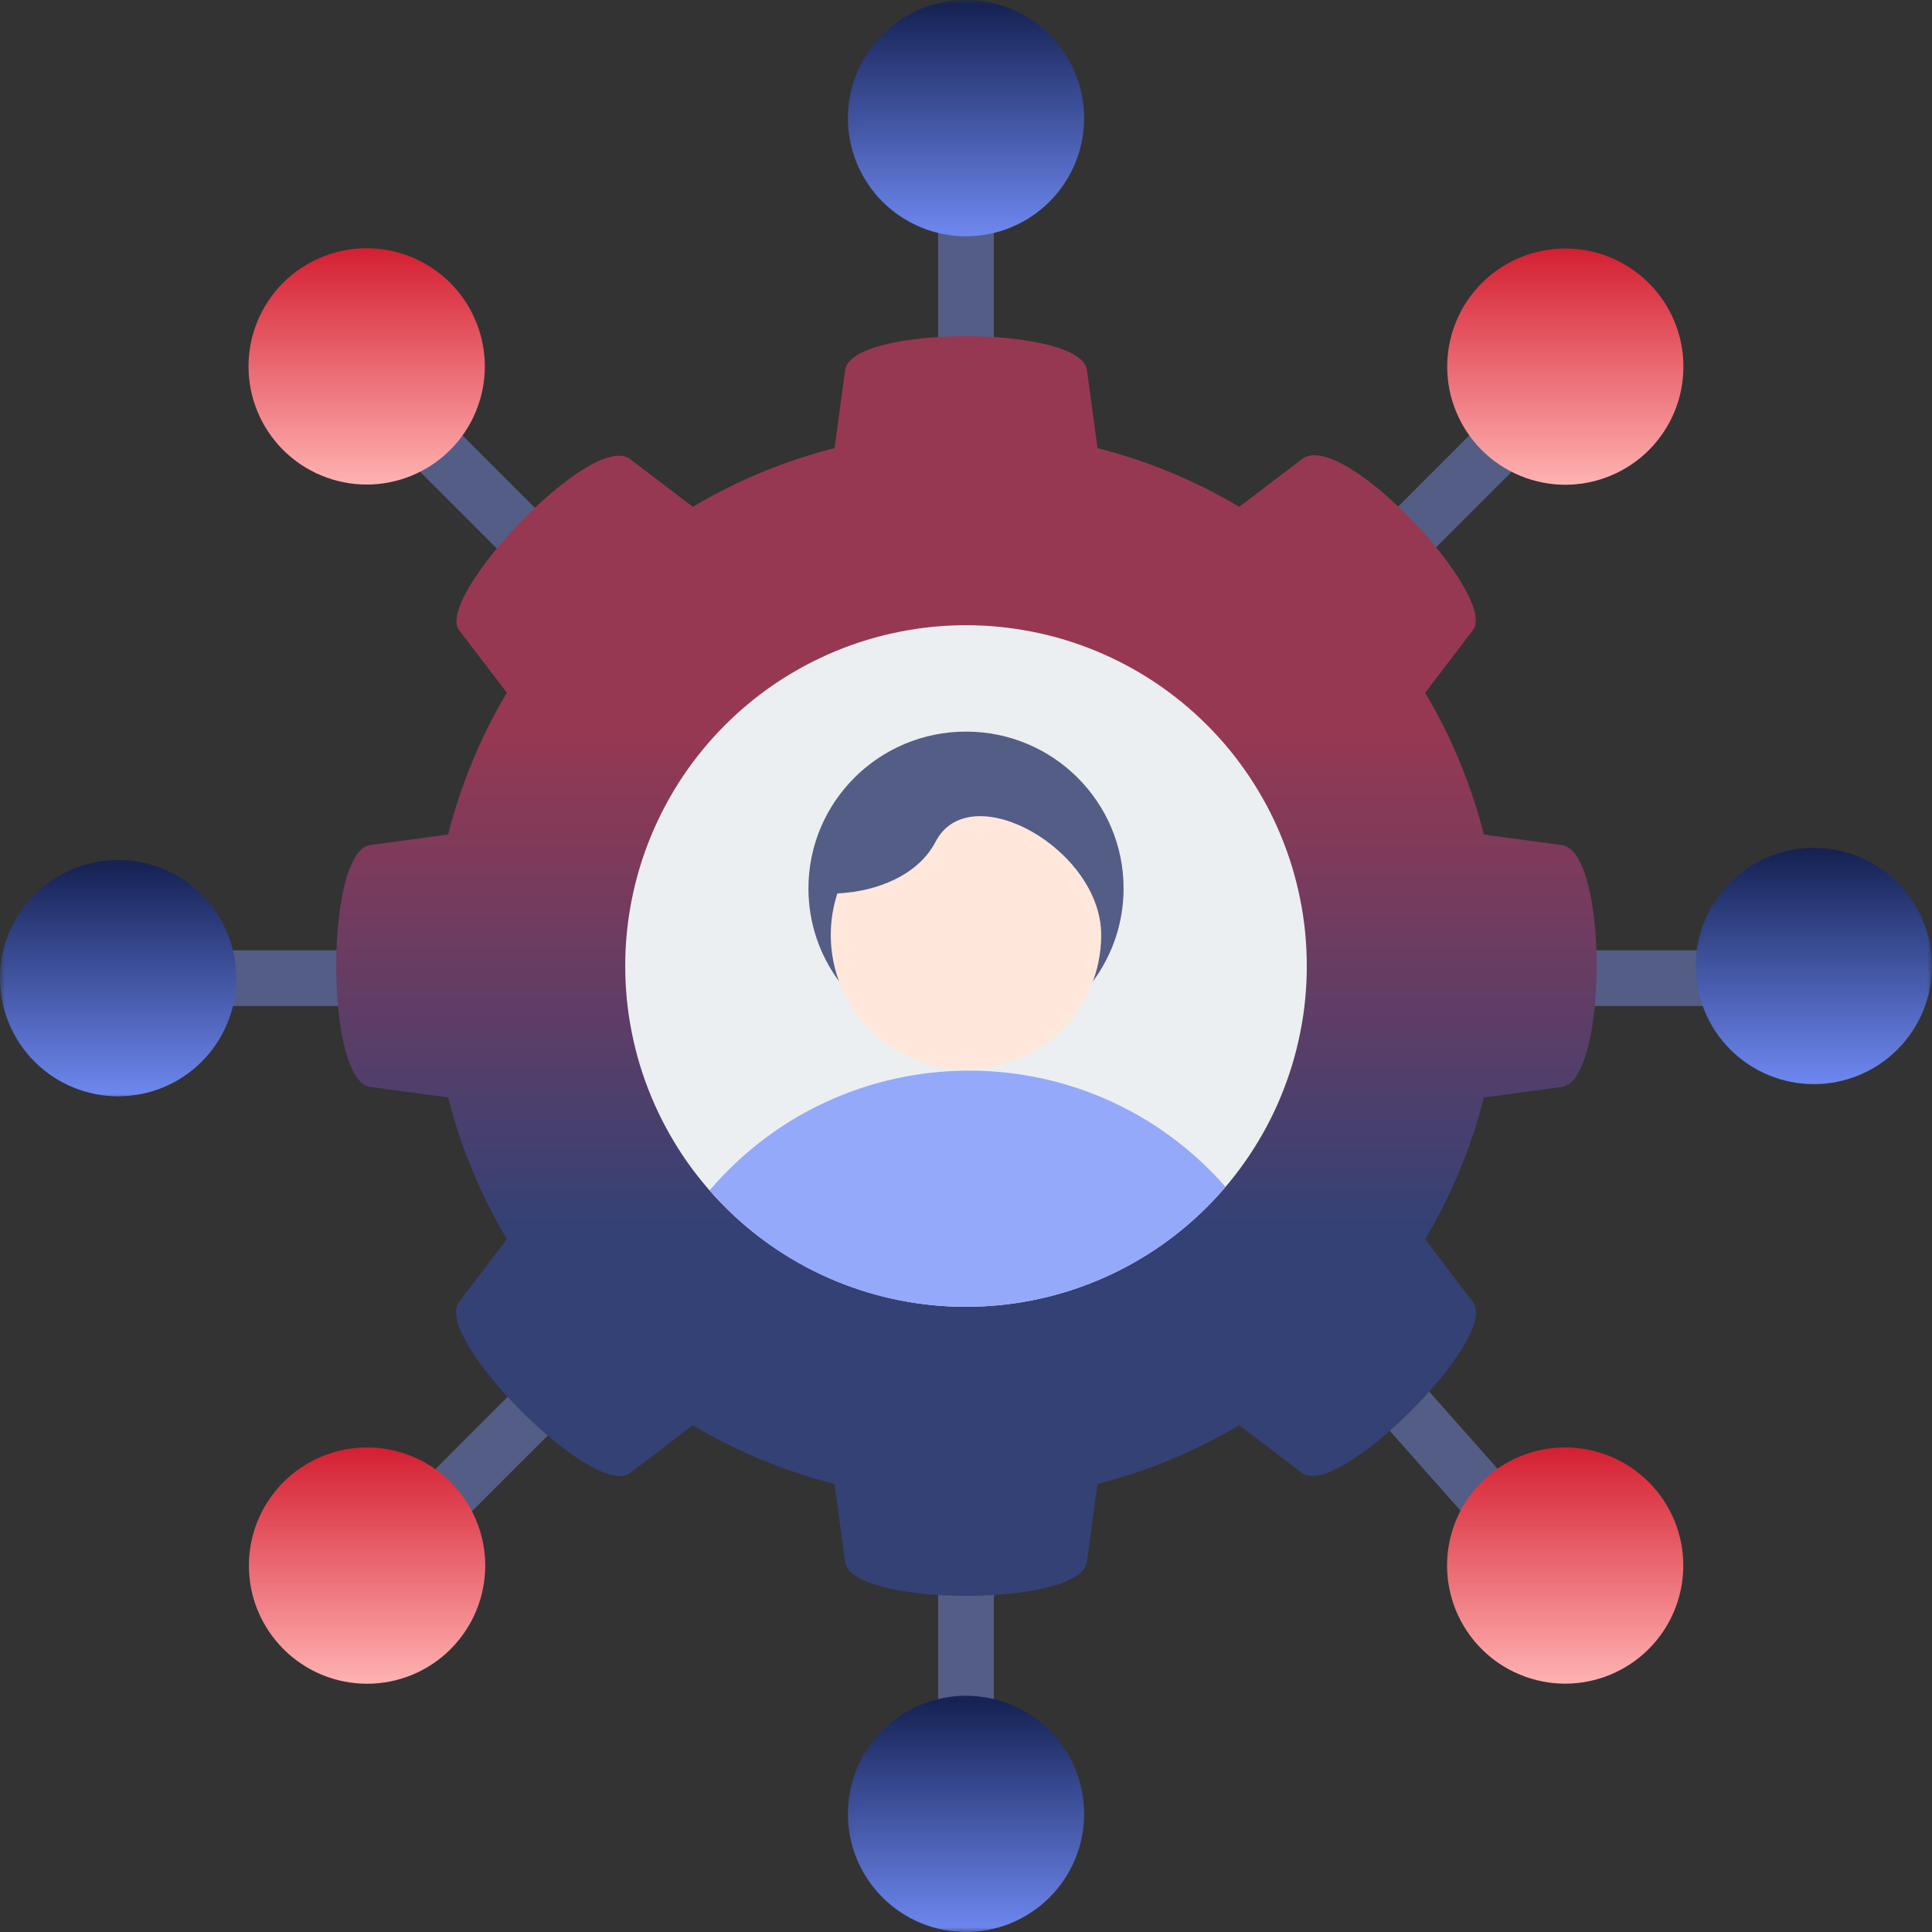
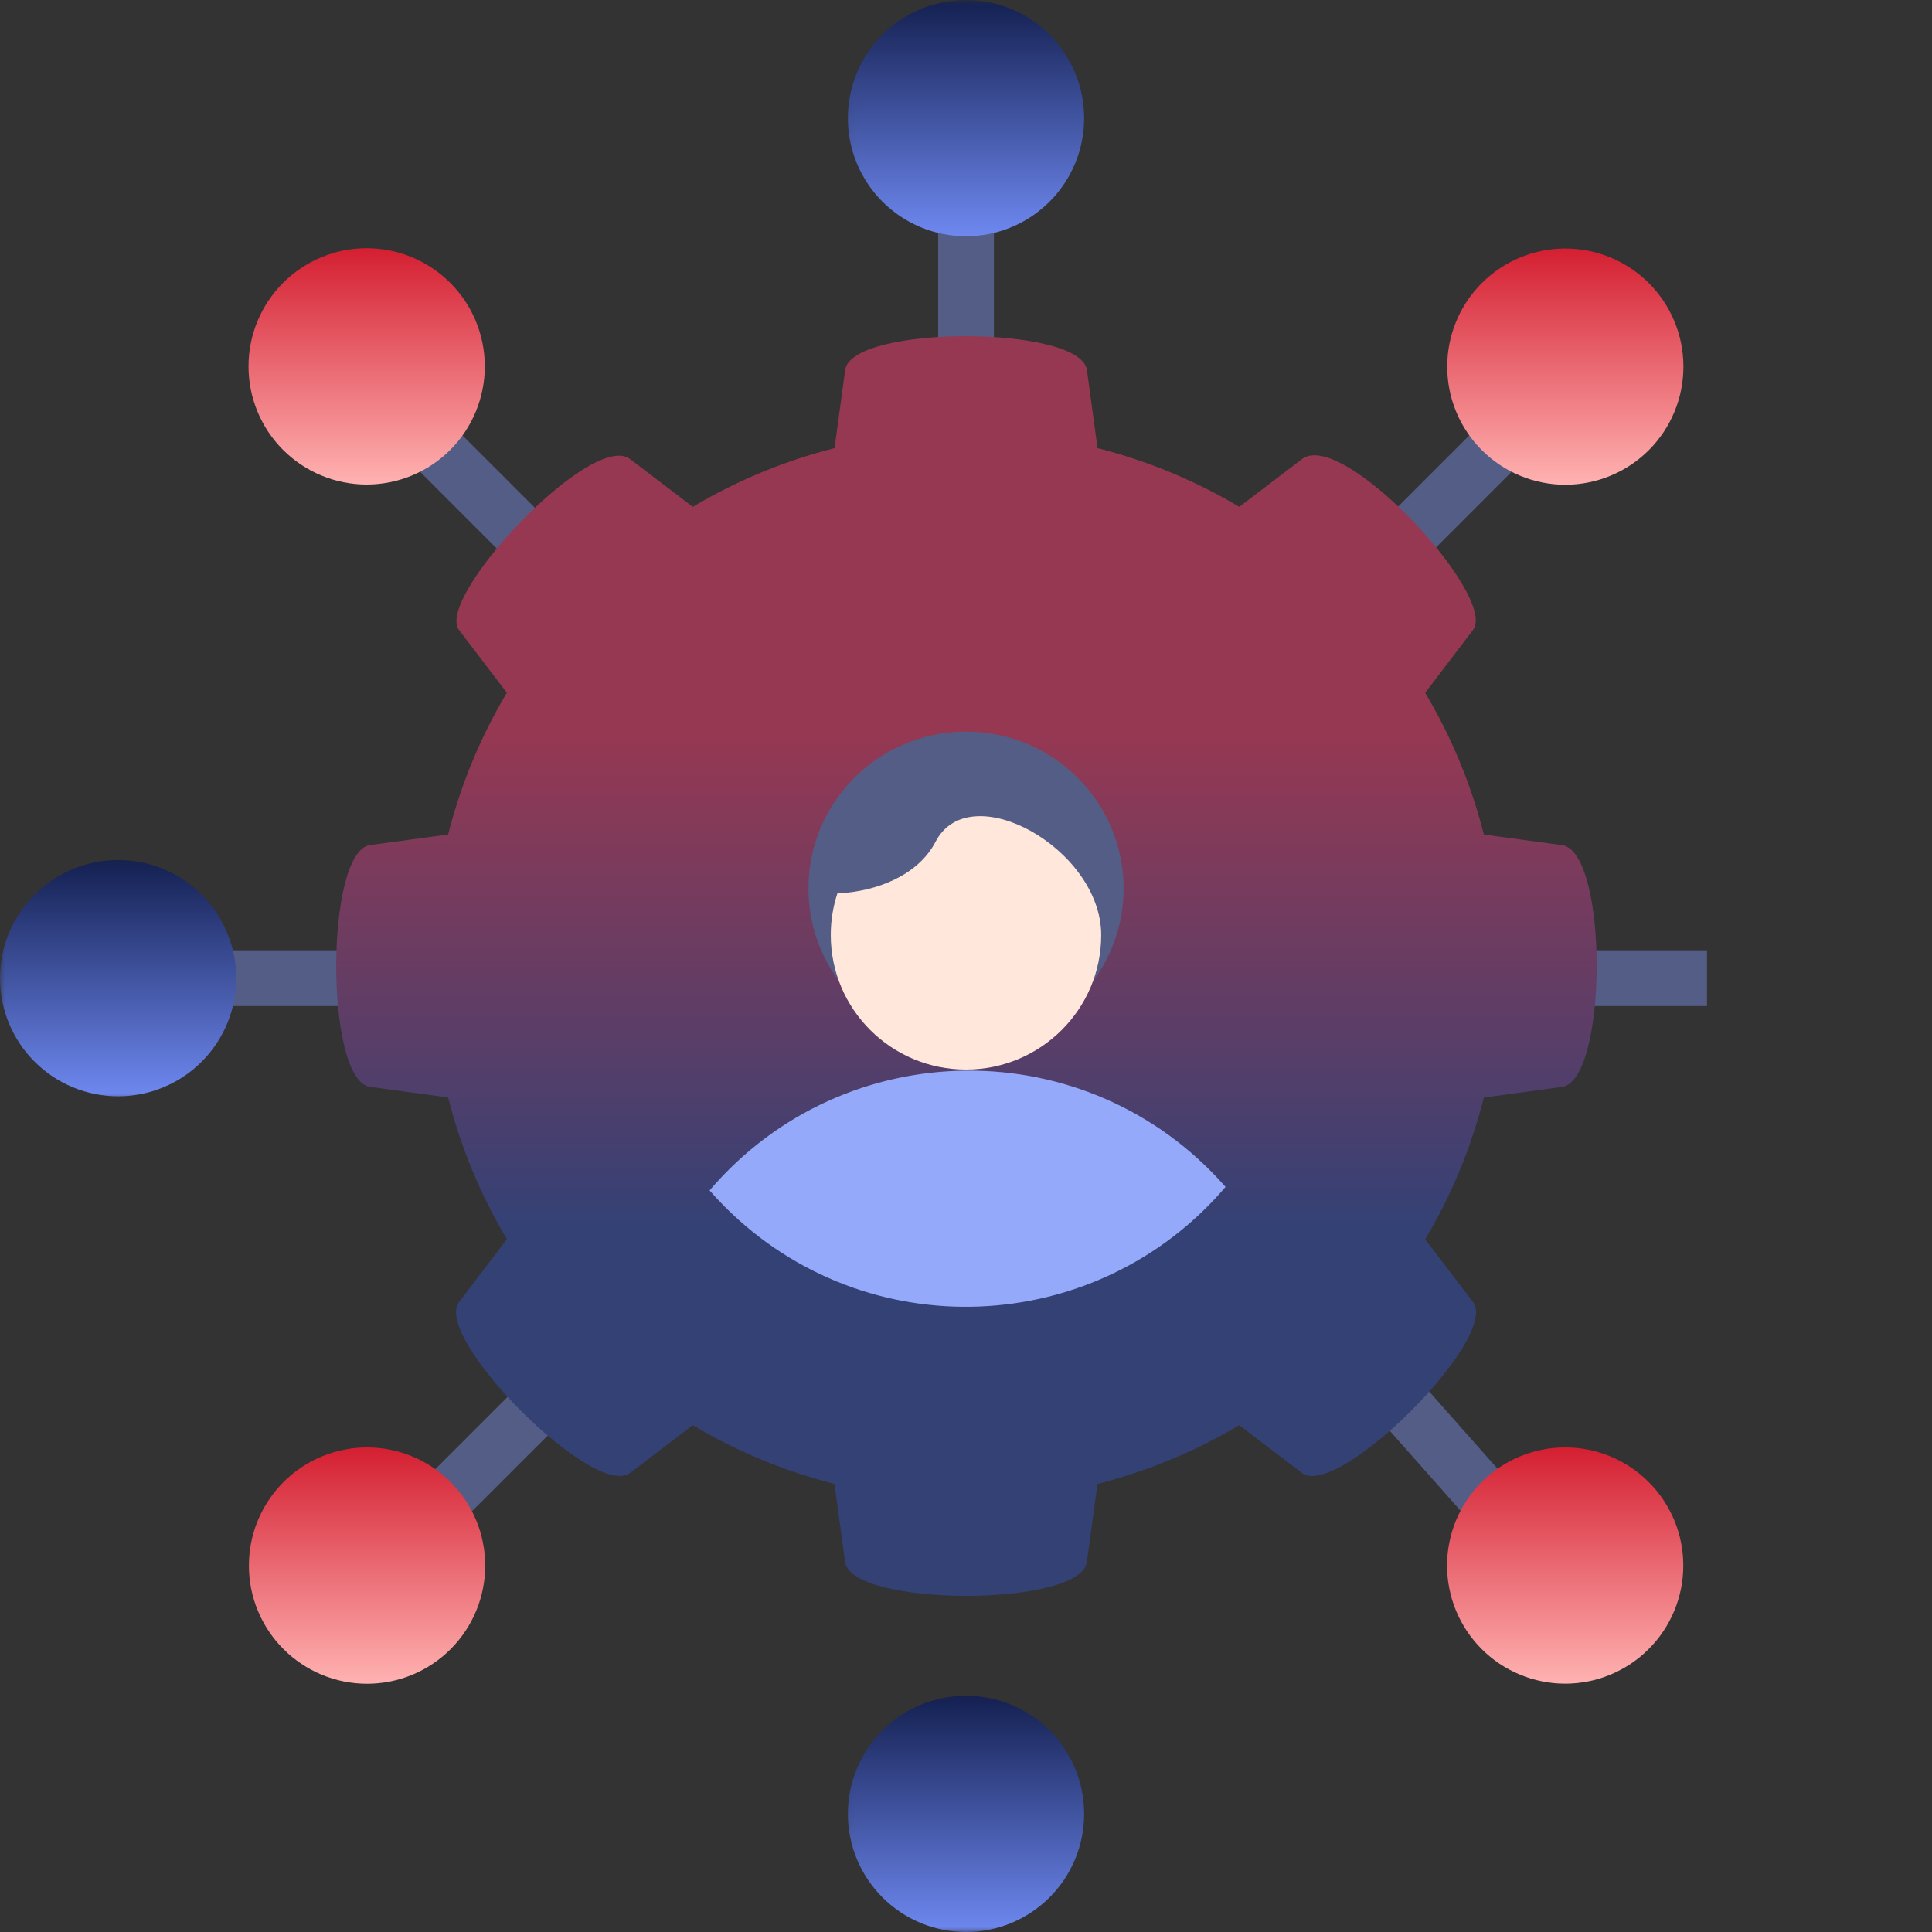
<svg xmlns="http://www.w3.org/2000/svg" width="197" height="197" viewBox="0 0 197 197" fill="none">
  <rect x="0" y="0" width="197" height="197" fill="#333333" stroke="none" />
  <path d="M95.661 22.164H101.345V37.367H95.661V22.164Z" fill="#545D85" />
  <path d="M159.62 96.899H174.057V102.583H159.62V96.899Z" fill="#545D85" />
  <path d="M139.67 143.591L143.91 139.835L153.468 150.632L149.228 154.383L139.67 143.591Z" fill="#545D85" />
-   <path d="M95.661 159.633H101.345V173.989H95.661V159.633Z" fill="#545D85" />
-   <path d="M43.69 150.505L53.866 140.329L57.885 144.344L47.705 154.519L43.69 150.505Z" fill="#545D85" />
+   <path d="M43.69 150.505L53.866 140.329L57.885 144.344L47.705 154.519Z" fill="#545D85" />
  <path d="M22.944 96.899H37.381V102.583H22.944V96.899Z" fill="#545D85" />
  <path d="M42.456 47.73L46.471 43.711L56.65 53.886L52.631 57.905L42.456 47.73Z" fill="#545D85" />
  <path d="M140.321 53.895L150.497 43.72L154.511 47.734L144.336 57.91L140.321 53.895Z" fill="#545D85" />
  <path fill-rule="evenodd" clip-rule="evenodd" d="M145.32 70.644C148.002 75.144 150.02 80.023 151.306 85.098L159.267 86.175C164.023 86.818 163.959 110.199 159.267 110.83L151.306 111.911C150.02 116.986 148.002 121.869 145.32 126.365L150.195 132.764C152.962 136.395 136.375 152.953 132.76 150.194L126.357 145.323C121.857 148.005 116.978 150.023 111.908 151.309L110.826 159.271C110.205 163.894 86.789 163.86 86.171 159.271L85.09 151.309C80.015 150.023 75.132 148.005 70.64 145.323L64.246 150.194C60.61 152.961 44.053 136.374 46.811 132.76L51.682 126.356C49 121.856 46.982 116.977 45.696 111.907L37.735 110.825C33.115 110.204 33.145 86.788 37.735 86.171L45.696 85.089C46.982 80.014 49 75.131 51.682 70.639L46.811 64.245C44.295 60.945 60.367 43.847 64.246 46.81L70.644 51.681C75.14 48.999 80.024 46.981 85.099 45.695L86.176 37.734C86.797 33.114 110.213 33.144 110.83 37.734L111.912 45.695C116.987 46.981 121.866 48.999 126.366 51.681L132.765 46.81C136.894 43.651 152.787 60.843 150.195 64.24L145.324 70.639L145.32 70.644Z" fill="url(#paint0_linear_2809_2543)" />
-   <path d="M133.25 98.5C133.25 99.637 133.195 100.773 133.084 101.906C132.974 103.038 132.808 104.162 132.582 105.278C132.36 106.398 132.084 107.5 131.756 108.586C131.424 109.676 131.041 110.749 130.606 111.8C130.172 112.852 129.687 113.878 129.15 114.883C128.61 115.883 128.026 116.862 127.396 117.807C126.762 118.753 126.085 119.664 125.366 120.545C124.642 121.426 123.88 122.269 123.075 123.074C122.27 123.879 121.427 124.641 120.546 125.364C119.665 126.084 118.754 126.761 117.809 127.395C116.859 128.025 115.884 128.609 114.884 129.149C113.879 129.686 112.853 130.171 111.801 130.605C110.75 131.04 109.677 131.423 108.587 131.755C107.501 132.083 106.399 132.359 105.279 132.581C104.164 132.806 103.04 132.972 101.907 133.083C100.775 133.194 99.638 133.249 98.501 133.249C97.364 133.249 96.228 133.194 95.095 133.083C93.963 132.972 92.839 132.806 91.723 132.581C90.608 132.359 89.505 132.083 88.415 131.755C87.325 131.423 86.257 131.04 85.205 130.605C84.154 130.171 83.123 129.686 82.118 129.149C81.118 128.609 80.143 128.025 79.194 127.395C78.249 126.761 77.337 126.084 76.456 125.364C75.575 124.641 74.736 123.879 73.931 123.074C73.127 122.269 72.361 121.426 71.641 120.545C70.917 119.664 70.24 118.753 69.606 117.807C68.976 116.862 68.393 115.883 67.856 114.883C67.32 113.878 66.834 112.852 66.396 111.8C65.962 110.749 65.578 109.676 65.246 108.586C64.918 107.5 64.642 106.398 64.42 105.278C64.199 104.162 64.029 103.038 63.918 101.906C63.807 100.773 63.752 99.637 63.752 98.5C63.752 97.363 63.807 96.227 63.918 95.094C64.029 93.962 64.199 92.838 64.42 91.722C64.642 90.607 64.918 89.504 65.246 88.414C65.578 87.324 65.962 86.256 66.396 85.204C66.834 84.153 67.32 83.122 67.856 82.117C68.393 81.117 68.976 80.142 69.606 79.193C70.24 78.247 70.917 77.336 71.641 76.455C72.361 75.574 73.127 74.735 73.931 73.93C74.736 73.126 75.575 72.359 76.456 71.64C77.337 70.916 78.249 70.239 79.194 69.605C80.143 68.975 81.118 68.391 82.118 67.855C83.123 67.319 84.154 66.833 85.205 66.395C86.257 65.96 87.325 65.577 88.415 65.245C89.505 64.917 90.608 64.641 91.723 64.419C92.839 64.198 93.963 64.028 95.095 63.917C96.228 63.806 97.364 63.751 98.501 63.751C99.638 63.751 100.775 63.806 101.907 63.917C103.04 64.028 104.164 64.198 105.279 64.419C106.399 64.641 107.501 64.917 108.587 65.245C109.677 65.577 110.75 65.96 111.801 66.395C112.853 66.833 113.879 67.319 114.884 67.855C115.884 68.391 116.863 68.975 117.809 69.605C118.754 70.239 119.665 70.916 120.546 71.64C121.427 72.359 122.27 73.126 123.075 73.93C123.88 74.735 124.642 75.574 125.366 76.455C126.085 77.336 126.762 78.247 127.396 79.193C128.026 80.142 128.61 81.117 129.15 82.117C129.687 83.122 130.172 84.153 130.606 85.204C131.041 86.256 131.424 87.324 131.756 88.414C132.084 89.504 132.36 90.607 132.582 91.722C132.808 92.838 132.974 93.962 133.084 95.094C133.195 96.227 133.25 97.363 133.25 98.5Z" fill="#ECEFF1" />
  <path fill-rule="evenodd" clip-rule="evenodd" d="M85.546 100.045H111.457C113.411 97.397 114.569 94.123 114.569 90.59C114.569 81.756 107.374 74.599 98.501 74.599C89.629 74.599 82.434 81.756 82.434 90.59C82.434 94.123 83.587 97.397 85.546 100.045Z" fill="#545D85" />
  <path fill-rule="evenodd" clip-rule="evenodd" d="M95.397 85.83C93.651 89.202 89.484 90.909 85.384 91.101C84.949 92.433 84.711 93.859 84.711 95.341C84.711 102.919 90.884 109.058 98.496 109.058C106.109 109.058 112.286 102.915 112.286 95.341C112.286 86.554 98.897 79.086 95.397 85.83Z" fill="#FFE8DB" />
  <mask id="mask0_2809_2543" style="mask-type:luminance" maskUnits="userSpaceOnUse" x="0" y="87" width="26" height="26">
    <path d="M0 87.15H25.025V112.217H0V87.15Z" fill="white" />
  </mask>
  <g mask="url(#mask0_2809_2543)">
    <path d="M24.093 99.739C24.093 100.531 24.016 101.314 23.859 102.089C23.705 102.864 23.48 103.617 23.173 104.35C22.871 105.082 22.5 105.776 22.062 106.432C21.623 107.092 21.121 107.7 20.563 108.258C20.006 108.816 19.397 109.318 18.737 109.757C18.081 110.195 17.387 110.566 16.655 110.868C15.927 111.17 15.174 111.4 14.394 111.553C13.62 111.707 12.836 111.787 12.044 111.787C11.257 111.787 10.473 111.707 9.694 111.553C8.919 111.4 8.166 111.17 7.438 110.868C6.705 110.566 6.011 110.195 5.356 109.757C4.696 109.318 4.087 108.816 3.529 108.258C2.967 107.7 2.469 107.092 2.031 106.432C1.592 105.776 1.222 105.082 0.915 104.35C0.613 103.617 0.387 102.864 0.23 102.089C0.077 101.314 0 100.531 0 99.739C0 98.947 0.077 98.164 0.23 97.389C0.387 96.614 0.613 95.86 0.915 95.128C1.222 94.4 1.592 93.706 2.031 93.046C2.469 92.391 2.967 91.782 3.529 91.224C4.087 90.662 4.696 90.164 5.356 89.725C6.011 89.287 6.705 88.912 7.438 88.61C8.166 88.308 8.919 88.082 9.694 87.924C10.473 87.771 11.257 87.695 12.044 87.695C12.836 87.695 13.62 87.771 14.394 87.924C15.174 88.082 15.927 88.308 16.655 88.61C17.387 88.912 18.081 89.287 18.737 89.725C19.397 90.164 20.006 90.662 20.563 91.224C21.121 91.782 21.623 92.391 22.062 93.046C22.5 93.706 22.871 94.4 23.173 95.128C23.48 95.86 23.705 96.614 23.859 97.389C24.016 98.164 24.093 98.947 24.093 99.739Z" fill="url(#paint1_linear_2809_2543)" />
  </g>
  <path fill-rule="evenodd" clip-rule="evenodd" d="M124.965 121.026C111.809 136.442 88.304 137.447 73.931 123.074C73.378 122.521 72.858 121.959 72.352 121.384C86.112 105.261 110.958 105.052 124.965 121.026Z" fill="#95A9FA" />
  <path d="M49.438 37.359C49.438 38.151 49.357 38.934 49.204 39.709C49.05 40.484 48.821 41.237 48.518 41.97C48.216 42.698 47.846 43.396 47.407 44.052C46.964 44.712 46.466 45.32 45.908 45.878C45.346 46.436 44.738 46.938 44.082 47.377C43.422 47.815 42.728 48.186 42 48.488C41.268 48.794 40.514 49.02 39.739 49.173C38.96 49.331 38.177 49.408 37.389 49.408C36.597 49.408 35.814 49.331 35.035 49.173C34.26 49.02 33.507 48.794 32.779 48.488C32.046 48.186 31.352 47.815 30.692 47.377C30.037 46.938 29.428 46.436 28.866 45.878C28.308 45.32 27.81 44.712 27.367 44.052C26.929 43.396 26.558 42.698 26.256 41.97C25.954 41.237 25.724 40.484 25.571 39.709C25.418 38.934 25.341 38.151 25.341 37.359C25.341 36.567 25.418 35.784 25.571 35.009C25.724 34.23 25.954 33.476 26.256 32.748C26.558 32.016 26.929 31.322 27.367 30.666C27.81 30.006 28.308 29.398 28.866 28.84C29.428 28.278 30.037 27.78 30.692 27.341C31.352 26.903 32.046 26.528 32.779 26.226C33.507 25.924 34.26 25.694 35.035 25.54C35.814 25.387 36.597 25.311 37.389 25.311C38.177 25.311 38.96 25.387 39.739 25.54C40.514 25.694 41.268 25.924 42 26.226C42.728 26.528 43.422 26.903 44.082 27.341C44.738 27.78 45.346 28.278 45.908 28.84C46.466 29.398 46.964 30.006 47.407 30.666C47.846 31.322 48.216 32.016 48.518 32.748C48.821 33.476 49.05 34.23 49.204 35.009C49.357 35.784 49.438 36.567 49.438 37.359Z" fill="url(#paint2_linear_2809_2543)" />
  <mask id="mask1_2809_2543" style="mask-type:luminance" maskUnits="userSpaceOnUse" x="86" y="0" width="26" height="26">
    <path d="M86.061 0H111.128V25.025H86.061V0Z" fill="white" />
  </mask>
  <g mask="url(#mask1_2809_2543)">
    <path d="M110.545 12.044C110.545 12.836 110.468 13.62 110.315 14.394C110.161 15.174 109.932 15.927 109.629 16.655C109.327 17.387 108.957 18.081 108.518 18.737C108.075 19.397 107.577 20.006 107.019 20.563C106.457 21.121 105.849 21.623 105.193 22.062C104.537 22.5 103.839 22.871 103.111 23.173C102.379 23.48 101.625 23.705 100.85 23.859C100.076 24.016 99.292 24.093 98.5 24.093C97.709 24.093 96.925 24.016 96.15 23.859C95.375 23.705 94.622 23.48 93.889 23.173C93.162 22.871 92.468 22.5 91.808 22.062C91.152 21.623 90.543 21.121 89.981 20.563C89.424 20.006 88.925 19.397 88.487 18.737C88.044 18.081 87.674 17.387 87.371 16.655C87.069 15.927 86.839 15.174 86.686 14.394C86.533 13.62 86.456 12.836 86.456 12.044C86.456 11.257 86.533 10.473 86.686 9.694C86.839 8.919 87.069 8.166 87.371 7.438C87.674 6.705 88.044 6.011 88.487 5.356C88.925 4.696 89.424 4.087 89.981 3.529C90.543 2.967 91.152 2.469 91.808 2.031C92.468 1.592 93.162 1.222 93.889 0.915C94.622 0.613 95.375 0.387 96.15 0.23C96.925 0.077 97.709 0 98.5 0C99.292 0 100.076 0.077 100.85 0.23C101.625 0.387 102.379 0.613 103.111 0.915C103.839 1.222 104.537 1.592 105.193 2.031C105.849 2.469 106.457 2.967 107.019 3.529C107.577 4.087 108.075 4.696 108.518 5.356C108.957 6.011 109.327 6.705 109.629 7.438C109.932 8.166 110.161 8.919 110.315 9.694C110.468 10.473 110.545 11.257 110.545 12.044Z" fill="url(#paint3_linear_2809_2543)" />
  </g>
  <path d="M171.652 37.385C171.652 38.172 171.575 38.956 171.422 39.735C171.269 40.51 171.039 41.263 170.736 41.991C170.434 42.723 170.064 43.417 169.625 44.073C169.182 44.733 168.684 45.342 168.127 45.899C167.569 46.457 166.96 46.959 166.3 47.398C165.644 47.837 164.95 48.207 164.218 48.509C163.486 48.812 162.737 49.041 161.958 49.195C161.183 49.352 160.399 49.429 159.607 49.429C158.82 49.429 158.036 49.352 157.262 49.195C156.482 49.041 155.733 48.812 155.001 48.509C154.269 48.207 153.575 47.837 152.919 47.398C152.259 46.959 151.65 46.457 151.093 45.899C150.535 45.342 150.032 44.733 149.594 44.073C149.155 43.417 148.785 42.723 148.483 41.991C148.18 41.263 147.951 40.51 147.797 39.735C147.644 38.956 147.567 38.172 147.567 37.385C147.567 36.593 147.644 35.809 147.797 35.034C147.951 34.26 148.18 33.506 148.483 32.774C148.785 32.041 149.155 31.348 149.594 30.692C150.032 30.036 150.535 29.427 151.093 28.865C151.65 28.308 152.259 27.81 152.919 27.371C153.575 26.928 154.269 26.558 155.001 26.256C155.733 25.953 156.482 25.723 157.262 25.57C158.036 25.417 158.82 25.34 159.607 25.34C160.399 25.34 161.183 25.417 161.958 25.57C162.737 25.723 163.486 25.953 164.218 26.256C164.95 26.558 165.644 26.928 166.3 27.371C166.96 27.81 167.569 28.308 168.127 28.865C168.684 29.427 169.182 30.036 169.625 30.692C170.064 31.348 170.434 32.041 170.736 32.774C171.039 33.506 171.269 34.26 171.422 35.034C171.575 35.809 171.652 36.593 171.652 37.385Z" fill="url(#paint4_linear_2809_2543)" />
  <mask id="mask2_2809_2543" style="mask-type:luminance" maskUnits="userSpaceOnUse" x="172" y="86" width="25" height="26">
    <path d="M172.162 86.06H197V111.128H172.162V86.06Z" fill="white" />
  </mask>
  <g mask="url(#mask2_2809_2543)">
-     <path d="M197 98.5C197 99.292 196.923 100.075 196.77 100.85C196.613 101.625 196.387 102.378 196.085 103.111C195.782 103.839 195.408 104.537 194.969 105.193C194.531 105.848 194.033 106.457 193.471 107.019C192.913 107.577 192.304 108.075 191.648 108.518C190.989 108.956 190.295 109.327 189.567 109.629C188.834 109.931 188.081 110.161 187.306 110.314C186.531 110.468 185.748 110.544 184.956 110.544C184.164 110.544 183.381 110.468 182.606 110.314C181.831 110.161 181.077 109.931 180.345 109.629C179.613 109.327 178.919 108.956 178.263 108.518C177.603 108.075 176.994 107.577 176.437 107.019C175.879 106.457 175.377 105.848 174.938 105.193C174.5 104.537 174.129 103.839 173.827 103.111C173.525 102.378 173.295 101.625 173.141 100.85C172.988 100.075 172.907 99.292 172.907 98.5C172.907 97.708 172.988 96.925 173.141 96.15C173.295 95.375 173.525 94.621 173.827 93.889C174.129 93.161 174.5 92.467 174.938 91.807C175.377 91.152 175.879 90.543 176.437 89.981C176.994 89.423 177.603 88.925 178.263 88.487C178.919 88.044 179.613 87.673 180.345 87.371C181.077 87.069 181.831 86.839 182.606 86.686C183.381 86.532 184.164 86.456 184.956 86.456C185.748 86.456 186.531 86.532 187.306 86.686C188.081 86.839 188.834 87.069 189.567 87.371C190.295 87.673 190.989 88.044 191.648 88.487C192.304 88.925 192.913 89.423 193.471 89.981C194.033 90.543 194.531 91.152 194.969 91.807C195.408 92.467 195.782 93.161 196.085 93.889C196.387 94.621 196.613 95.375 196.77 96.15C196.923 96.925 197 97.708 197 98.5Z" fill="url(#paint5_linear_2809_2543)" />
-   </g>
+     </g>
  <path d="M171.639 159.633C171.639 160.424 171.563 161.208 171.409 161.983C171.252 162.757 171.026 163.511 170.724 164.239C170.422 164.971 170.047 165.665 169.609 166.325C169.17 166.981 168.672 167.59 168.11 168.147C167.552 168.709 166.943 169.208 166.288 169.646C165.628 170.085 164.934 170.455 164.206 170.757C163.474 171.064 162.72 171.289 161.945 171.443C161.17 171.6 160.387 171.677 159.595 171.677C158.803 171.677 158.02 171.6 157.245 171.443C156.47 171.289 155.717 171.064 154.989 170.757C154.256 170.455 153.562 170.085 152.902 169.646C152.247 169.208 151.638 168.709 151.08 168.147C150.518 167.59 150.02 166.981 149.582 166.325C149.143 165.665 148.773 164.971 148.466 164.239C148.164 163.511 147.938 162.757 147.785 161.983C147.627 161.208 147.551 160.424 147.551 159.633C147.551 158.841 147.627 158.057 147.785 157.282C147.938 156.508 148.164 155.754 148.466 155.022C148.773 154.294 149.143 153.6 149.582 152.94C150.02 152.284 150.518 151.675 151.08 151.118C151.638 150.556 152.247 150.058 152.902 149.619C153.562 149.176 154.256 148.806 154.989 148.504C155.717 148.201 156.47 147.976 157.245 147.818C158.02 147.665 158.803 147.588 159.595 147.588C160.387 147.588 161.17 147.665 161.945 147.818C162.72 147.976 163.474 148.201 164.206 148.504C164.934 148.806 165.628 149.176 166.288 149.619C166.943 150.058 167.552 150.556 168.11 151.118C168.672 151.675 169.17 152.284 169.609 152.94C170.047 153.6 170.422 154.294 170.724 155.022C171.026 155.754 171.252 156.508 171.409 157.282C171.563 158.057 171.639 158.841 171.639 159.633Z" fill="url(#paint6_linear_2809_2543)" />
  <mask id="mask3_2809_2543" style="mask-type:luminance" maskUnits="userSpaceOnUse" x="86" y="172" width="26" height="25">
    <path d="M86.061 172.162H111.128V197H86.061V172.162Z" fill="white" />
  </mask>
  <g mask="url(#mask3_2809_2543)">
    <path d="M110.545 184.956C110.545 185.748 110.468 186.531 110.315 187.306C110.161 188.081 109.932 188.834 109.629 189.567C109.327 190.295 108.957 190.989 108.518 191.648C108.075 192.304 107.577 192.913 107.019 193.471C106.457 194.033 105.849 194.531 105.193 194.969C104.537 195.408 103.839 195.782 103.111 196.085C102.379 196.387 101.625 196.613 100.85 196.77C100.076 196.923 99.292 197 98.5 197C97.709 197 96.925 196.923 96.15 196.77C95.375 196.613 94.622 196.387 93.889 196.085C93.162 195.782 92.468 195.408 91.808 194.969C91.152 194.531 90.543 194.033 89.981 193.471C89.424 192.913 88.925 192.304 88.487 191.648C88.044 190.989 87.674 190.295 87.371 189.567C87.069 188.834 86.839 188.081 86.686 187.306C86.533 186.531 86.456 185.748 86.456 184.956C86.456 184.164 86.533 183.381 86.686 182.606C86.839 181.831 87.069 181.077 87.371 180.345C87.674 179.613 88.044 178.919 88.487 178.263C88.925 177.603 89.424 176.994 89.981 176.437C90.543 175.879 91.152 175.377 91.808 174.938C92.468 174.5 93.162 174.129 93.889 173.827C94.622 173.525 95.375 173.295 96.15 173.141C96.925 172.988 97.709 172.907 98.5 172.907C99.292 172.907 100.076 172.988 100.85 173.141C101.625 173.295 102.379 173.525 103.111 173.827C103.839 174.129 104.537 174.5 105.193 174.938C105.849 175.377 106.457 175.879 107.019 176.437C107.577 176.994 108.075 177.603 108.518 178.263C108.957 178.919 109.327 179.613 109.629 180.345C109.932 181.077 110.161 181.831 110.315 182.606C110.468 183.381 110.545 184.164 110.545 184.956Z" fill="url(#paint7_linear_2809_2543)" />
  </g>
  <path d="M49.477 159.637C49.477 160.429 49.4 161.212 49.243 161.987C49.09 162.766 48.864 163.52 48.557 164.248C48.255 164.98 47.885 165.674 47.446 166.329C47.008 166.989 46.505 167.598 45.947 168.156C45.39 168.718 44.781 169.216 44.121 169.655C43.465 170.097 42.767 170.468 42.039 170.77C41.307 171.072 40.553 171.302 39.779 171.455C39.004 171.609 38.22 171.685 37.428 171.685C36.636 171.685 35.853 171.609 35.078 171.455C34.299 171.302 33.546 171.072 32.818 170.77C32.085 170.468 31.391 170.097 30.736 169.655C30.076 169.216 29.467 168.718 28.909 168.156C28.347 167.598 27.849 166.989 27.411 166.334C26.972 165.674 26.598 164.98 26.295 164.248C25.993 163.52 25.763 162.766 25.61 161.987C25.456 161.212 25.38 160.429 25.38 159.637C25.38 158.845 25.456 158.062 25.61 157.287C25.763 156.512 25.993 155.758 26.295 155.026C26.598 154.298 26.972 153.6 27.411 152.944C27.849 152.284 28.347 151.68 28.909 151.118C29.467 150.56 30.076 150.058 30.736 149.619C31.391 149.181 32.085 148.81 32.818 148.508C33.546 148.206 34.299 147.976 35.078 147.822C35.853 147.665 36.636 147.588 37.428 147.588C38.22 147.588 39.004 147.665 39.779 147.822C40.553 147.976 41.307 148.206 42.039 148.508C42.767 148.81 43.465 149.181 44.121 149.619C44.781 150.058 45.39 150.56 45.947 151.118C46.505 151.68 47.008 152.284 47.446 152.944C47.885 153.6 48.255 154.298 48.557 155.026C48.864 155.758 49.09 156.512 49.243 157.287C49.4 158.062 49.477 158.845 49.477 159.637Z" fill="url(#paint8_linear_2809_2543)" />
  <defs>
    <linearGradient id="paint0_linear_2809_2543" x1="90.617" y1="74.143" x2="90.617" y2="125.078" gradientUnits="userSpaceOnUse">
      <stop stop-color="#973852" />
      <stop offset="1" stop-color="#344175" />
    </linearGradient>
    <linearGradient id="paint1_linear_2809_2543" x1="12.046" y1="87.695" x2="12.046" y2="111.787" gradientUnits="userSpaceOnUse">
      <stop stop-color="#142051" />
      <stop offset="1" stop-color="#6E88F0" />
    </linearGradient>
    <linearGradient id="paint2_linear_2809_2543" x1="37.389" y1="25.311" x2="37.389" y2="49.408" gradientUnits="userSpaceOnUse">
      <stop stop-color="#D41F31" />
      <stop offset="1" stop-color="#FFB2B2" />
    </linearGradient>
    <linearGradient id="paint3_linear_2809_2543" x1="98.5" y1="0" x2="98.5" y2="24.093" gradientUnits="userSpaceOnUse">
      <stop stop-color="#142051" />
      <stop offset="1" stop-color="#6E88F0" />
    </linearGradient>
    <linearGradient id="paint4_linear_2809_2543" x1="159.61" y1="25.34" x2="159.61" y2="49.429" gradientUnits="userSpaceOnUse">
      <stop stop-color="#D41F31" />
      <stop offset="1" stop-color="#FFB2B2" />
    </linearGradient>
    <linearGradient id="paint5_linear_2809_2543" x1="184.954" y1="86.456" x2="184.954" y2="110.544" gradientUnits="userSpaceOnUse">
      <stop stop-color="#142051" />
      <stop offset="1" stop-color="#6E88F0" />
    </linearGradient>
    <linearGradient id="paint6_linear_2809_2543" x1="159.595" y1="147.588" x2="159.595" y2="171.677" gradientUnits="userSpaceOnUse">
      <stop stop-color="#D41F31" />
      <stop offset="1" stop-color="#FFB2B2" />
    </linearGradient>
    <linearGradient id="paint7_linear_2809_2543" x1="98.5" y1="172.907" x2="98.5" y2="197" gradientUnits="userSpaceOnUse">
      <stop stop-color="#142051" />
      <stop offset="1" stop-color="#6E88F0" />
    </linearGradient>
    <linearGradient id="paint8_linear_2809_2543" x1="37.428" y1="147.588" x2="37.428" y2="171.685" gradientUnits="userSpaceOnUse">
      <stop stop-color="#D41F31" />
      <stop offset="1" stop-color="#FFB2B2" />
    </linearGradient>
  </defs>
</svg>